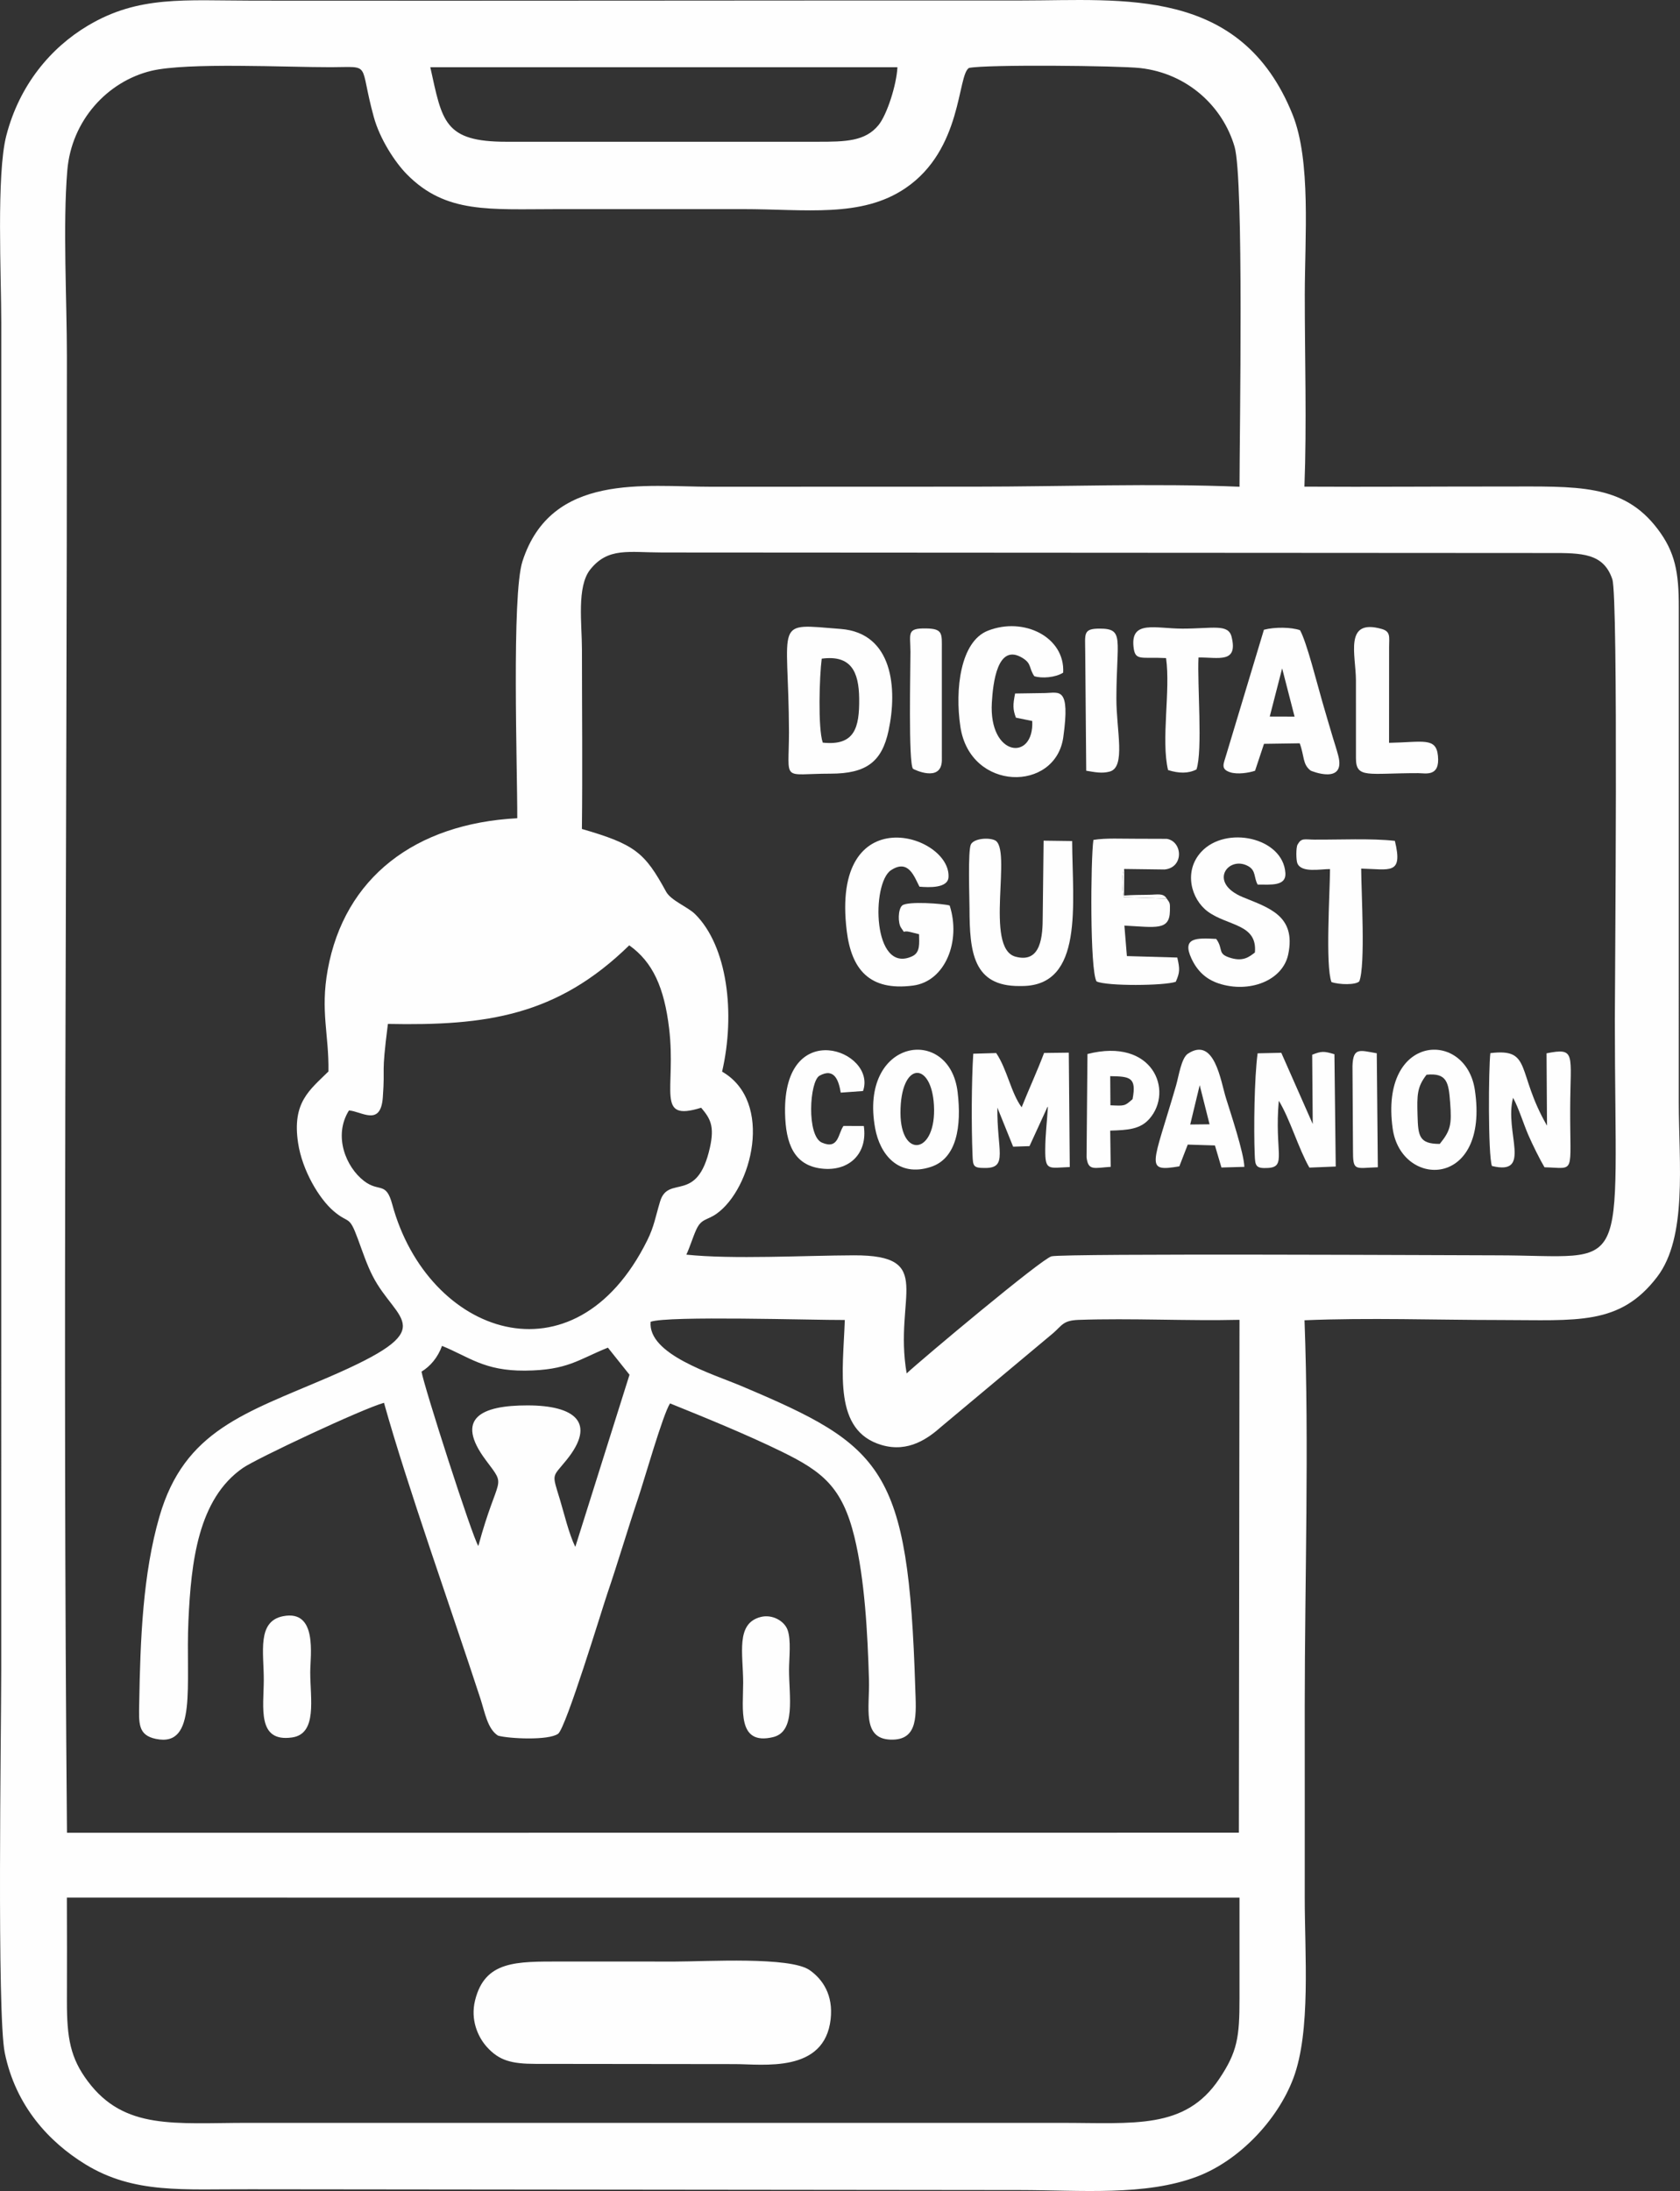
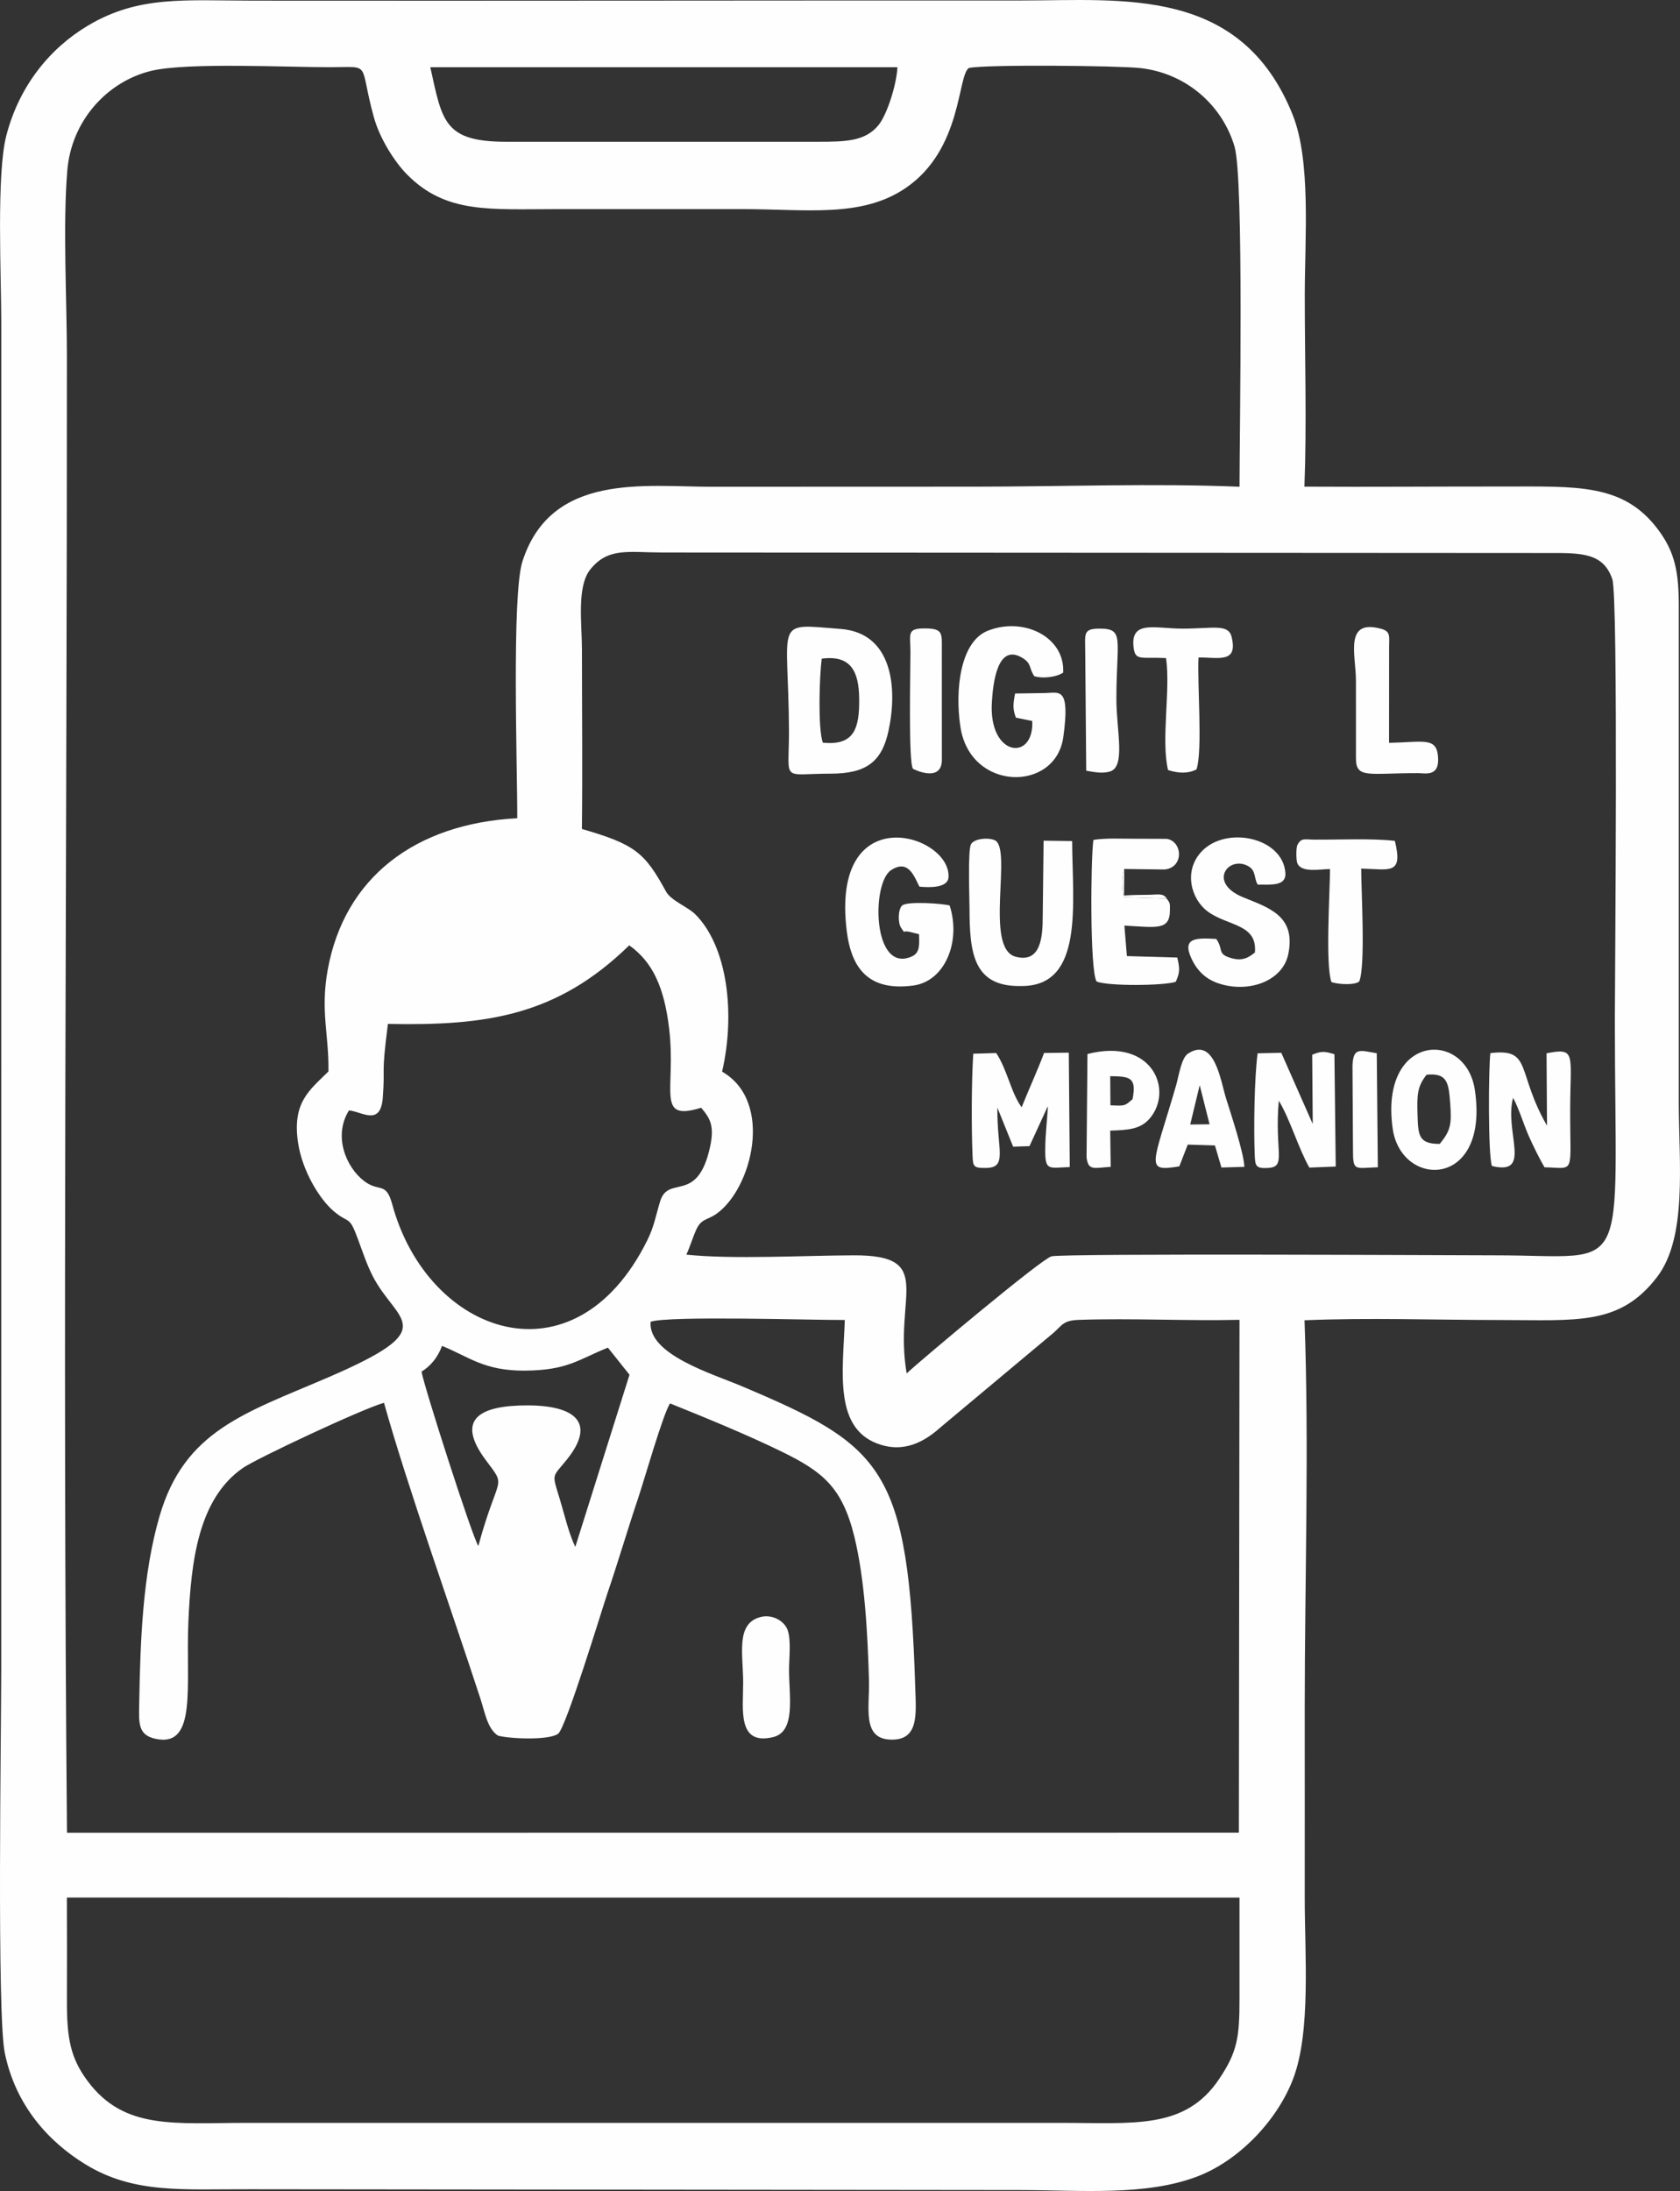
<svg xmlns="http://www.w3.org/2000/svg" xml:space="preserve" width="228.954mm" height="298.465mm" version="1.1" style="shape-rendering:geometricPrecision; text-rendering:geometricPrecision; image-rendering:optimizeQuality; fill-rule:evenodd; clip-rule:evenodd" viewBox="0 0 14569.11 18992.35">
  <rect x="0" y="0" width="14569.11" height="18992.35" fill="#333333" stroke="none" />
  <defs>
    <style type="text/css">
   
    .fil0 {fill:#FEFEFE}
   
  </style>
  </defs>
  <g id="Ebene_x0020_1">
    <path class="fil0" d="M580 16448.88l10169.05 0.25c0.37,291.5 -0.34,583.37 -0.01,875.24 0.39,336.07 -18.72,462.88 -176.94,697.87 -295.69,439.17 -736.95,379.31 -1371.82,379.43 -1174.8,0.24 -2349.6,-0.22 -3524.4,0 -1174.8,0.22 -2349.61,-0.61 -3524.4,-0.07 -638.6,0.29 -1072.36,64.24 -1390.05,-360.33 -150.16,-200.67 -181.74,-371.77 -181.08,-694.45 0.6,-299.15 1.1,-598.81 -0.35,-897.94zm4409.08 -3039.93c-55,-110.63 -97.07,-290.59 -132.31,-406.83 -71.92,-237.2 -71,-189.19 56.3,-346.59 263.06,-325.26 70.91,-472.5 -337.09,-473.1 -407.08,-0.59 -633.7,113.17 -362.31,475.4 186.4,248.79 106.85,108.87 -65.53,743.21 -51.54,-75.14 -473.8,-1390.51 -492.54,-1511.58 74.25,-44.24 141.62,-122.09 177.58,-222.86 234.32,94.74 365.03,217.32 720.22,214.5 369.44,-2.93 461.98,-96.4 718.4,-199.2 50.62,63.72 141.01,176.82 187.41,234.76l-470.14 1492.3zm-1625.18 -4533.17c852.65,16.84 1465.69,-68.95 2092.88,-681.31 204.55,144.71 303.86,367.38 345.94,720.88 63.13,530.33 -122.69,811.42 277.8,686.88 79.76,93.82 117.37,159.57 75.84,345.7 -110.17,493.82 -360.56,230.46 -431.88,466.56 -41.02,135.77 -51.65,216.91 -111.46,337.36 -632.97,1274.68 -1904.12,820.77 -2211.51,-312.47 -54.77,-201.92 -111.92,-100.27 -245.13,-202.65 -155.55,-119.54 -268.49,-389.76 -130.12,-610.99 109.04,7.4 274.71,143.26 293.51,-112.54 21.47,-292.24 -16.4,-162.82 44.14,-637.42zm1682.39 -1690.01c6.08,-517.68 0.48,-1038.95 0.37,-1557.03 -0.05,-221.78 -46.66,-543.62 72.1,-692.15 155.03,-193.89 332.35,-147.64 624.47,-147.35l7699.82 4.48c276.68,-0.74 463.3,1.51 539.24,227.66 53.08,158.08 21.78,3475.55 21.86,3817.48 0.53,2287.16 160.05,2042.99 -1032.52,2042.76 -292.36,-0.06 -3741.45,-18.34 -3853.08,8.71 -84.21,20.39 -1125.34,892.92 -1255.95,1014.75 -115.02,-669.79 258.64,-1025.69 -458.15,-1023.5 -423.1,1.29 -1053.06,36.34 -1452.39,-5.89 31.38,-66.32 55.71,-150.55 85.96,-216.6 44.72,-97.64 93.13,-79.55 175.23,-137.35 306.64,-215.88 500.69,-972.31 48.83,-1232.37 117.68,-509.42 44.31,-1088.79 -233.34,-1364.58 -64.51,-64.08 -209.62,-117.35 -252.71,-196.19 -184.95,-338.46 -267.82,-409.13 -729.75,-542.82zm-4465.41 8701.25c-38.66,-4258.14 0.72,-8534.65 -0.69,-12794.96 -0.16,-493.31 -36.07,-1140.2 3.48,-1614.97 36.23,-434.78 349.53,-771.74 728.21,-863.04 310.93,-74.97 1183.4,-30.36 1558.05,-31.51 359.66,-1.11 239.48,-49.05 371.71,431.97 52.12,189.6 183.07,391.7 287.82,497.57 338.61,342.23 713.26,300.71 1315.82,300.6 531.28,-0.09 1062.56,0.17 1593.84,-0.01 549.78,-0.18 1030.08,77.63 1412.58,-181.35 496.58,-336.23 449.05,-980.63 551.52,-1042.4 147.16,-31.29 1299.62,-19.83 1484.79,1.01 411.99,46.38 717.17,335.02 818.32,682.29 81.52,279.88 43.12,2478.97 42.81,2946.96 -738.04,-30.89 -1543.94,-0.88 -2289.65,-0.73 -763.24,0.15 -1526.5,0.11 -2289.75,0.78 -576.14,0.51 -1389.99,-125.67 -1638.94,646.5 -95.1,294.97 -43.71,1793.38 -45.16,2226.96 -884.26,46.45 -1499.04,513.15 -1643.97,1314.93 -64.85,358.75 11.96,562.84 6.52,880.2 -163.49,161.72 -316.99,267.69 -262.91,621.51 36.19,236.81 181.78,481.25 308.15,589.15 134.74,115.03 132.01,29.37 209.53,239.82 43.19,117.26 78.05,223.06 127.7,320.55 208.37,409.09 619.74,447.94 -382.09,879.46 -722.27,311.1 -1249.1,459.99 -1465.53,1206.17 -144.47,498.1 -166.39,1064.3 -175.87,1620.91 -2.93,171.78 -12.59,275.14 144.63,307.9 362.75,75.59 256.61,-467.18 282.31,-1026.38 23.24,-505.67 83.06,-1054.37 473.94,-1323.36 116.93,-80.46 1030.15,-510.03 1221.92,-563.66 203.37,726.66 580.6,1781.89 836.56,2565.7 38.29,117.24 60.82,261.38 152.44,319.49 94.5,26.61 438.99,43.44 521.04,-16.32 67.99,-49.51 381.84,-1082.75 425.78,-1211.88 95.9,-281.83 176.6,-558.01 269.01,-832.71 53.21,-158.15 213.95,-724.03 275.78,-819.03 297.87,120.25 663.47,268.87 968.58,418.1 354.03,173.15 525.25,307.79 630.51,739.91 89.17,366.03 114.46,833.06 126.15,1239.53 6.75,234.72 -63.19,506.55 184.1,516.8 251.42,10.42 224.33,-222.14 217.22,-449.79 -59.67,-1909.03 -275.97,-2095.25 -1508.51,-2615.47 -250.41,-105.7 -812.31,-273.89 -786.29,-556.64 151.89,-53.94 1401.85,-13.98 1683.94,-15.53 -15.63,452.85 -102.63,959.88 319.57,1083.89 234.04,68.75 406.53,-60.34 521.64,-162.77l966.08 -807.51c78.87,-68.7 85.38,-109.85 221.62,-114.59 457.24,-15.9 932.9,10.24 1393.98,-0.46l-5.47 4445.64 -10162.82 0.78zm7201.73 -15304.28c-7.5,152.28 -90.26,410.99 -163.79,501.42 -114.97,141.42 -286.1,144.75 -528.68,144.58l-2693.84 0.04c-548.41,1.31 -560.67,-177.54 -664.69,-646.11l4051 0.07zm3530.25 10861.8c550.49,-23.42 1147.99,-2.25 1703.66,-2.18 658.43,0.1 1030.17,50.86 1354.48,-373.75 263.68,-345.22 188.3,-986.67 187.6,-1511.39l0.08 -4287.97c1.44,-312.71 -34.08,-486.6 -183.62,-683.94 -300.33,-396.34 -701.37,-367.58 -1336.1,-368.06 -575.25,-0.44 -1151.97,4.36 -1726.87,1.04 20.92,-542.49 2.7,-1118.73 3.12,-1664.99 0.38,-492.05 55.44,-1159.76 -105.84,-1560.32 -448.37,-1113.63 -1472.52,-988.63 -2345.82,-988.91 -2222.36,-0.71 -4444.8,3.72 -6667.19,1.48 -597.96,-0.6 -993.34,-45.79 -1433.76,216.35 -324.57,193.18 -594.33,515.93 -707.82,953.3 -87.21,336.09 -43.6,1225.84 -43.74,1625.03l-0.38 11673.19c-0.28,545.75 -38.27,2986.33 30.77,3322.04 94.81,461.01 383.83,771.8 697.1,964.43 423.87,260.63 853.44,214.68 1435.37,217.37l6667.19 6.98c527.78,0.31 1091.26,53.74 1542.05,-117.79 360.53,-137.18 694.85,-485.86 832.59,-850.75 153.91,-407.72 98.59,-1079.39 99.09,-1566.83 0.57,-553.71 -0.18,-1107.46 -0.06,-1661.18 0.25,-1093.8 38.84,-2258.11 -1.92,-3343.16z" />
-     <path class="fil0" d="M4643.26 17890.31l1728.52 1.97c244.8,-0.07 778.96,81.63 831.71,-389.56 23.46,-209.51 -68.58,-345.12 -181.58,-424.64 -169.75,-119.46 -897.1,-74.65 -1166.44,-74.72l-987.74 -0.23c-392.09,0.11 -662.7,-8.23 -747.97,337.1 -41.14,166.59 22.98,315.71 103.01,404.14 104.68,115.66 210.07,145.92 420.48,145.94z" />
    <path class="fil0" d="M7135.03 6437.4c-42.85,-126.46 -29.01,-576.16 -8.98,-727.84 253.52,-33.92 322.1,112.06 324.77,345.23 2.93,256.29 -40.64,411.83 -315.79,382.61zm-292.94 -90.31c-0.93,440.22 -69.16,359.51 360.28,359.32 313.75,-0.01 445.59,-105.76 502.95,-371.64 79.26,-367.46 37.04,-847.38 -414.04,-882.72 -594.16,-46.54 -452.76,-90.49 -449.19,895.04z" />
    <path class="fil0" d="M9065.6 6007.63l-262.56 3.91c-19.2,96.72 -20.54,136.11 7.03,209.48l141.6 28.7c17.52,353.43 -378.82,312.06 -350.24,-160.69 9.81,-162.26 46.48,-526.17 271.28,-382.16 73.71,47.22 49.02,83.4 96.54,154.42 64.51,21.39 184.19,12.2 250.64,-30.51 17.36,-307.53 -341.27,-487.16 -653.77,-363.29 -237.65,94.2 -286.1,508.44 -237.64,831.8 84.54,564.12 825.62,569.12 892.46,90.94 61.6,-440.64 -35.42,-385.2 -155.34,-382.6z" />
    <path class="fil0" d="M7970.16 8098.07c0.73,79.49 12.57,158.37 -60.77,191.87 -343.69,156.96 -354.09,-633.88 -182.54,-746.78 151.58,-99.76 201.32,55.87 246.75,142.86 81.68,7.01 246.31,14.63 251.99,-82.1 21.95,-373.72 -1026.18,-694.45 -882.37,467.39 40.8,329.58 194.75,521.5 574.67,472.02 281.02,-36.6 417.08,-387.16 317.63,-694.08 -51.15,-16.28 -365.08,-39.52 -411.39,-0.29 -36.93,31.29 -38.98,152.92 -9.14,194.4 45.14,62.79 -2.23,15.49 79.99,35.87l75.19 18.85z" />
-     <path class="fil0" d="M11118.88 5793.62l107.76 418.25 -215.3 -0.59 107.54 -417.66zm-234.96 887.63l77.6 -233.44 309.74 -4.52c41.87,113.06 22.98,181.37 95.01,236.68 3.75,2.88 306.98,126.69 239,-130.37 -15.17,-57.35 -30.47,-103.01 -47.29,-158.4 -32,-105.43 -60.6,-205.4 -91.81,-312.19 -42.25,-144.51 -134.73,-515.14 -192.33,-616.07 -74.87,-26.91 -219.4,-28.84 -312.98,-4.07l-328.28 1089.09c-20.12,71.33 -50.37,117.75 34,145.94 64.08,21.41 162.97,5.52 217.34,-12.66z" />
    <path class="fil0" d="M10882.59 8256.53c-48.74,37.65 -99.5,78.68 -204.83,48.74 -127.34,-36.2 -63.49,-73.56 -130.57,-166.38 -164.7,-8.27 -301.89,-16.45 -214.5,170.65 48.79,104.45 122.93,178.27 236.82,215.62 262.05,85.95 554,-22.41 602.16,-252.59 70.42,-336.64 -171.35,-403.98 -393.2,-495.44 -306.45,-126.34 -125.9,-362.25 44.23,-270.15 71.52,38.72 49.19,99.89 83.94,160.9 115.93,0.06 247.97,14.71 240.48,-99.83 -20.23,-309.54 -516.52,-415.39 -729.94,-183.56 -154.75,168.1 -87.67,410.72 57.16,517.31 172.55,127 431.19,105.34 408.25,354.74z" />
    <path class="fil0" d="M8841.11 8547.34l22.45 -0.11c537.35,-2.83 437.12,-707.11 434.11,-1256.74l-247.48 -3.24 -7.55 653.68c-0.04,170.01 -12.19,412.96 -236.62,351.71 -272.54,-74.37 -23.33,-942.14 -180.07,-1009.73 -58.96,-25.42 -180.73,-13.34 -206.15,36.51 -27.3,53.55 -12.43,463.33 -12.22,554.16 0.9,380.71 31.57,675.88 433.53,673.76z" />
    <path class="fil0" d="M10117.69 7788.78l-371.92 -11.71c-15.67,-69.28 -20.59,-183.09 3.88,-244.61l349.41 4.49c168.71,-15.67 158.47,-242.12 19.78,-265.67l-267.53 -0.85c-121.67,0.61 -261.29,-7.58 -369.16,10.12 -24.04,168.41 -31.39,1132.9 27.47,1226.99 92.27,41.92 587.06,37.66 686.78,2.95 36.67,-82.8 35.51,-110.85 13.15,-210.31l-437.02 -12.57 -21.72 -264.24c275.49,14.43 391.84,44.24 394.79,-127.06 1.24,-72.02 1.3,-65.63 -27.88,-107.55z" />
    <path class="fil0" d="M8440.23 9133.92c-15.6,247.44 -16.39,626.46 -6.54,875.33 4.05,102.35 5.4,116.11 115.57,115.04 192.82,-1.86 95.61,-157.44 100.12,-522.88l136.6 338.4 141.88 -4.79 150.01 -326.84c1.4,-8.57 6.12,-10.32 9.55,-15.23 -6.51,122.99 -22.23,236.34 -23.08,370.27 -1.2,188.6 28.03,160.42 212.73,153.11l-8.43 -991.57 -214.34 2.64c-59.15,157 -128.69,306.46 -194.56,470.92 -93.67,-127.31 -123.66,-325 -220.74,-470.22l-198.78 5.8z" />
    <path class="fil0" d="M12937.96 10107.14c355.5,87.08 105.13,-294.39 183.51,-590.98 47.95,86.26 92.03,229.61 131.94,321.62 39.02,89.96 104.38,220.29 140.69,280.64 273.86,6.44 220.1,74.83 222.7,-516.31 2.06,-467.11 52.56,-522.84 -205,-471.7l4 627.27c-269.19,-467.29 -125.63,-673.64 -491.26,-628.85 -16.18,135.22 -20.62,877.42 13.41,978.31z" />
    <path class="fil0" d="M10906.25 9130.46c-28.83,212.9 -34.3,655.12 -25.21,878.66 3.91,96.25 7.14,121.36 115.19,115.17 165.28,-9.48 54.43,-139.52 93.63,-582.52 96.71,156.78 170.49,414.54 265.24,579.5l228.44 -9.34 -11.33 -973.61c-90.45,-26.88 -111.89,-27.87 -192.75,4.43l4.69 600.61 -272.71 -617.44 -205.17 4.54z" />
    <path class="fil0" d="M11804.42 7529.2c250.55,5.93 364.28,57.44 292.06,-240.31 -201.14,-23.25 -487.29,-9.13 -698.32,-10.74 -85.25,-0.65 -112.35,-17.12 -145.53,43 -14.24,25.81 -13.32,134.31 -1.67,162.4 35.41,85.37 201.63,49.05 283.16,49.85 -1.33,205.66 -41.2,837.8 12.46,979.46 66.78,23.33 211.01,26.58 241.42,-6.5 54.62,-138.24 16.98,-772.95 16.42,-977.16z" />
    <path class="fil0" d="M10112.25 5704.5c40.03,282.33 -45,706.33 17.14,970.59 92.97,29.6 175.75,31.37 246.64,-5.52 54.88,-162.36 5.98,-741.21 17.49,-970.13 171.08,-2.87 344.62,54.59 286.95,-179.31 -28.36,-115.04 -162.46,-71.12 -425.1,-70.95 -233.91,0.15 -449.45,-76.25 -425.58,155.77 13.22,128.56 61.63,88.11 282.47,99.54z" />
-     <path class="fil0" d="M7809.03 9647.01c-0.74,-449.18 268.1,-452.04 290.14,-67.39 24.45,426.81 -289.48,470.65 -290.14,67.39zm-219.37 134.69c41.02,222.43 199.01,426.66 483.35,333.28 224.12,-73.6 267,-350.66 231.62,-648.18 -69.53,-584.71 -859.03,-466.22 -714.97,314.9z" />
    <path class="fil0" d="M12371.25 9316.07c177.88,-17.98 191.47,68.32 204.48,239.99 14.6,192.61 4.63,242.91 -90.05,359.79 -178.21,0.2 -187.63,-67.57 -192.61,-245.34 -4.96,-177.21 -5.19,-247.71 78.18,-354.44zm-293.99 465.62c72.62,523.31 841.74,525.68 712.68,-334.31 -78.83,-525.26 -827.01,-489.5 -712.68,334.31z" />
    <path class="fil0" d="M11758.79 5898.12l0.15 673.45c-0.27,180.1 103.88,129.89 539.23,130.35 65.57,0.07 190.23,35 171.84,-150.11 -16.21,-163.22 -128.27,-118.27 -423.98,-112.74l0.46 -832.78c0.08,-84.31 14.94,-132.08 -64.82,-154.53 -328.64,-92.5 -223.47,225.12 -222.89,446.36z" />
    <path class="fil0" d="M10403.92 9406.68l85.52 339.07 -167.76 1.84 82.24 -340.91zm-103.66 515.11l235.77 7.31 56.46 191.28 198.63 -5.64c-3.57,-120.18 -118.01,-462.93 -159.52,-596.42 -46.26,-148.79 -99.03,-536.15 -329.72,-384.73 -57.84,37.96 -79.2,193.88 -103.25,276.79 -201.46,694.44 -276.98,750.97 28.53,700.01l73.11 -188.6z" />
-     <path class="fil0" d="M7314.62 9760.18c-47.51,66.78 -41,206.9 -186.53,144.58 -134.56,-57.62 -108.46,-531.85 -21.04,-580.23 130.74,-72.34 167.04,45.43 183.94,146.94l193.25 -13.99c122.93,-350.41 -691.77,-653.66 -676.19,189.63 4.95,268.23 78.66,453.17 313.85,482.12 238.99,29.43 404.43,-127.34 369.09,-368.55l-176.39 -0.52z" />
-     <path class="fil0" d="M2454.85 14009.83c-228.09,44.65 -166.6,314.15 -167.32,553.39 -0.71,237.83 -60.27,540.55 244.52,497.74 221.84,-31.15 158.44,-335.04 158.41,-565.08 -0.03,-144.09 65.84,-545.06 -235.61,-486.04z" />
    <path class="fil0" d="M9627.87 9328.6c171.94,2.44 229.97,9.26 193.85,199.29 -69.98,61 -66.93,58.62 -192.01,53.2l-1.84 -252.48zm-0.03 472.1c155.14,-4.88 261.14,-11.71 341.25,-103.86 209.83,-241.37 29.84,-705.48 -538.5,-560.32l-7.73 894.39c13.16,121.69 66.36,92.57 209.28,83.75l-4.3 -313.95z" />
    <path class="fil0" d="M6596.57 14016.68c-218.47,55.74 -152.14,318.05 -151.8,568.98 0.32,229.11 -53.53,547.17 259.31,472.34 199.55,-47.74 138.09,-354.69 138.49,-584.58 0.17,-100.22 19.74,-257.42 -13.01,-345.74 -28.49,-76.84 -131.92,-136.79 -232.99,-111z" />
    <path class="fil0" d="M9411.12 5651.18l8.71 1029.88c74.2,11.92 134.83,25.87 203.59,7.27 141.86,-38.38 57.51,-356.22 57.98,-633.08 0.88,-513.98 72.34,-605.97 -144.39,-606.18 -147.26,-0.15 -126.31,44.89 -125.9,202.11z" />
    <path class="fil0" d="M7895.53 5651.18c0.36,136.36 -19.16,966.5 22.15,1012.78 4.09,4.58 243.8,122.2 250.21,-69.95l-0.11 -965.28c-0.02,-135.04 10.82,-178.67 -134.93,-181.18 -172.82,-2.97 -137.8,41.39 -137.32,203.62z" />
    <path class="fil0" d="M11939.44 9130.01c-147.56,-25.47 -204.99,-53.75 -210.58,109.95l4.35 723.27c-0.38,193.43 13.09,161.88 215.48,154.97l-9.26 -988.18z" />
    <path class="fil0" d="M10117.69 7788.78c-29.41,-49.46 -80.34,-33.24 -153.64,-32.52 -74.23,0.73 -142.45,1.19 -216.51,6.54l2.11 -230.33c-24.46,61.51 -19.55,175.32 -3.88,244.61l371.92 11.71z" />
  </g>
</svg>